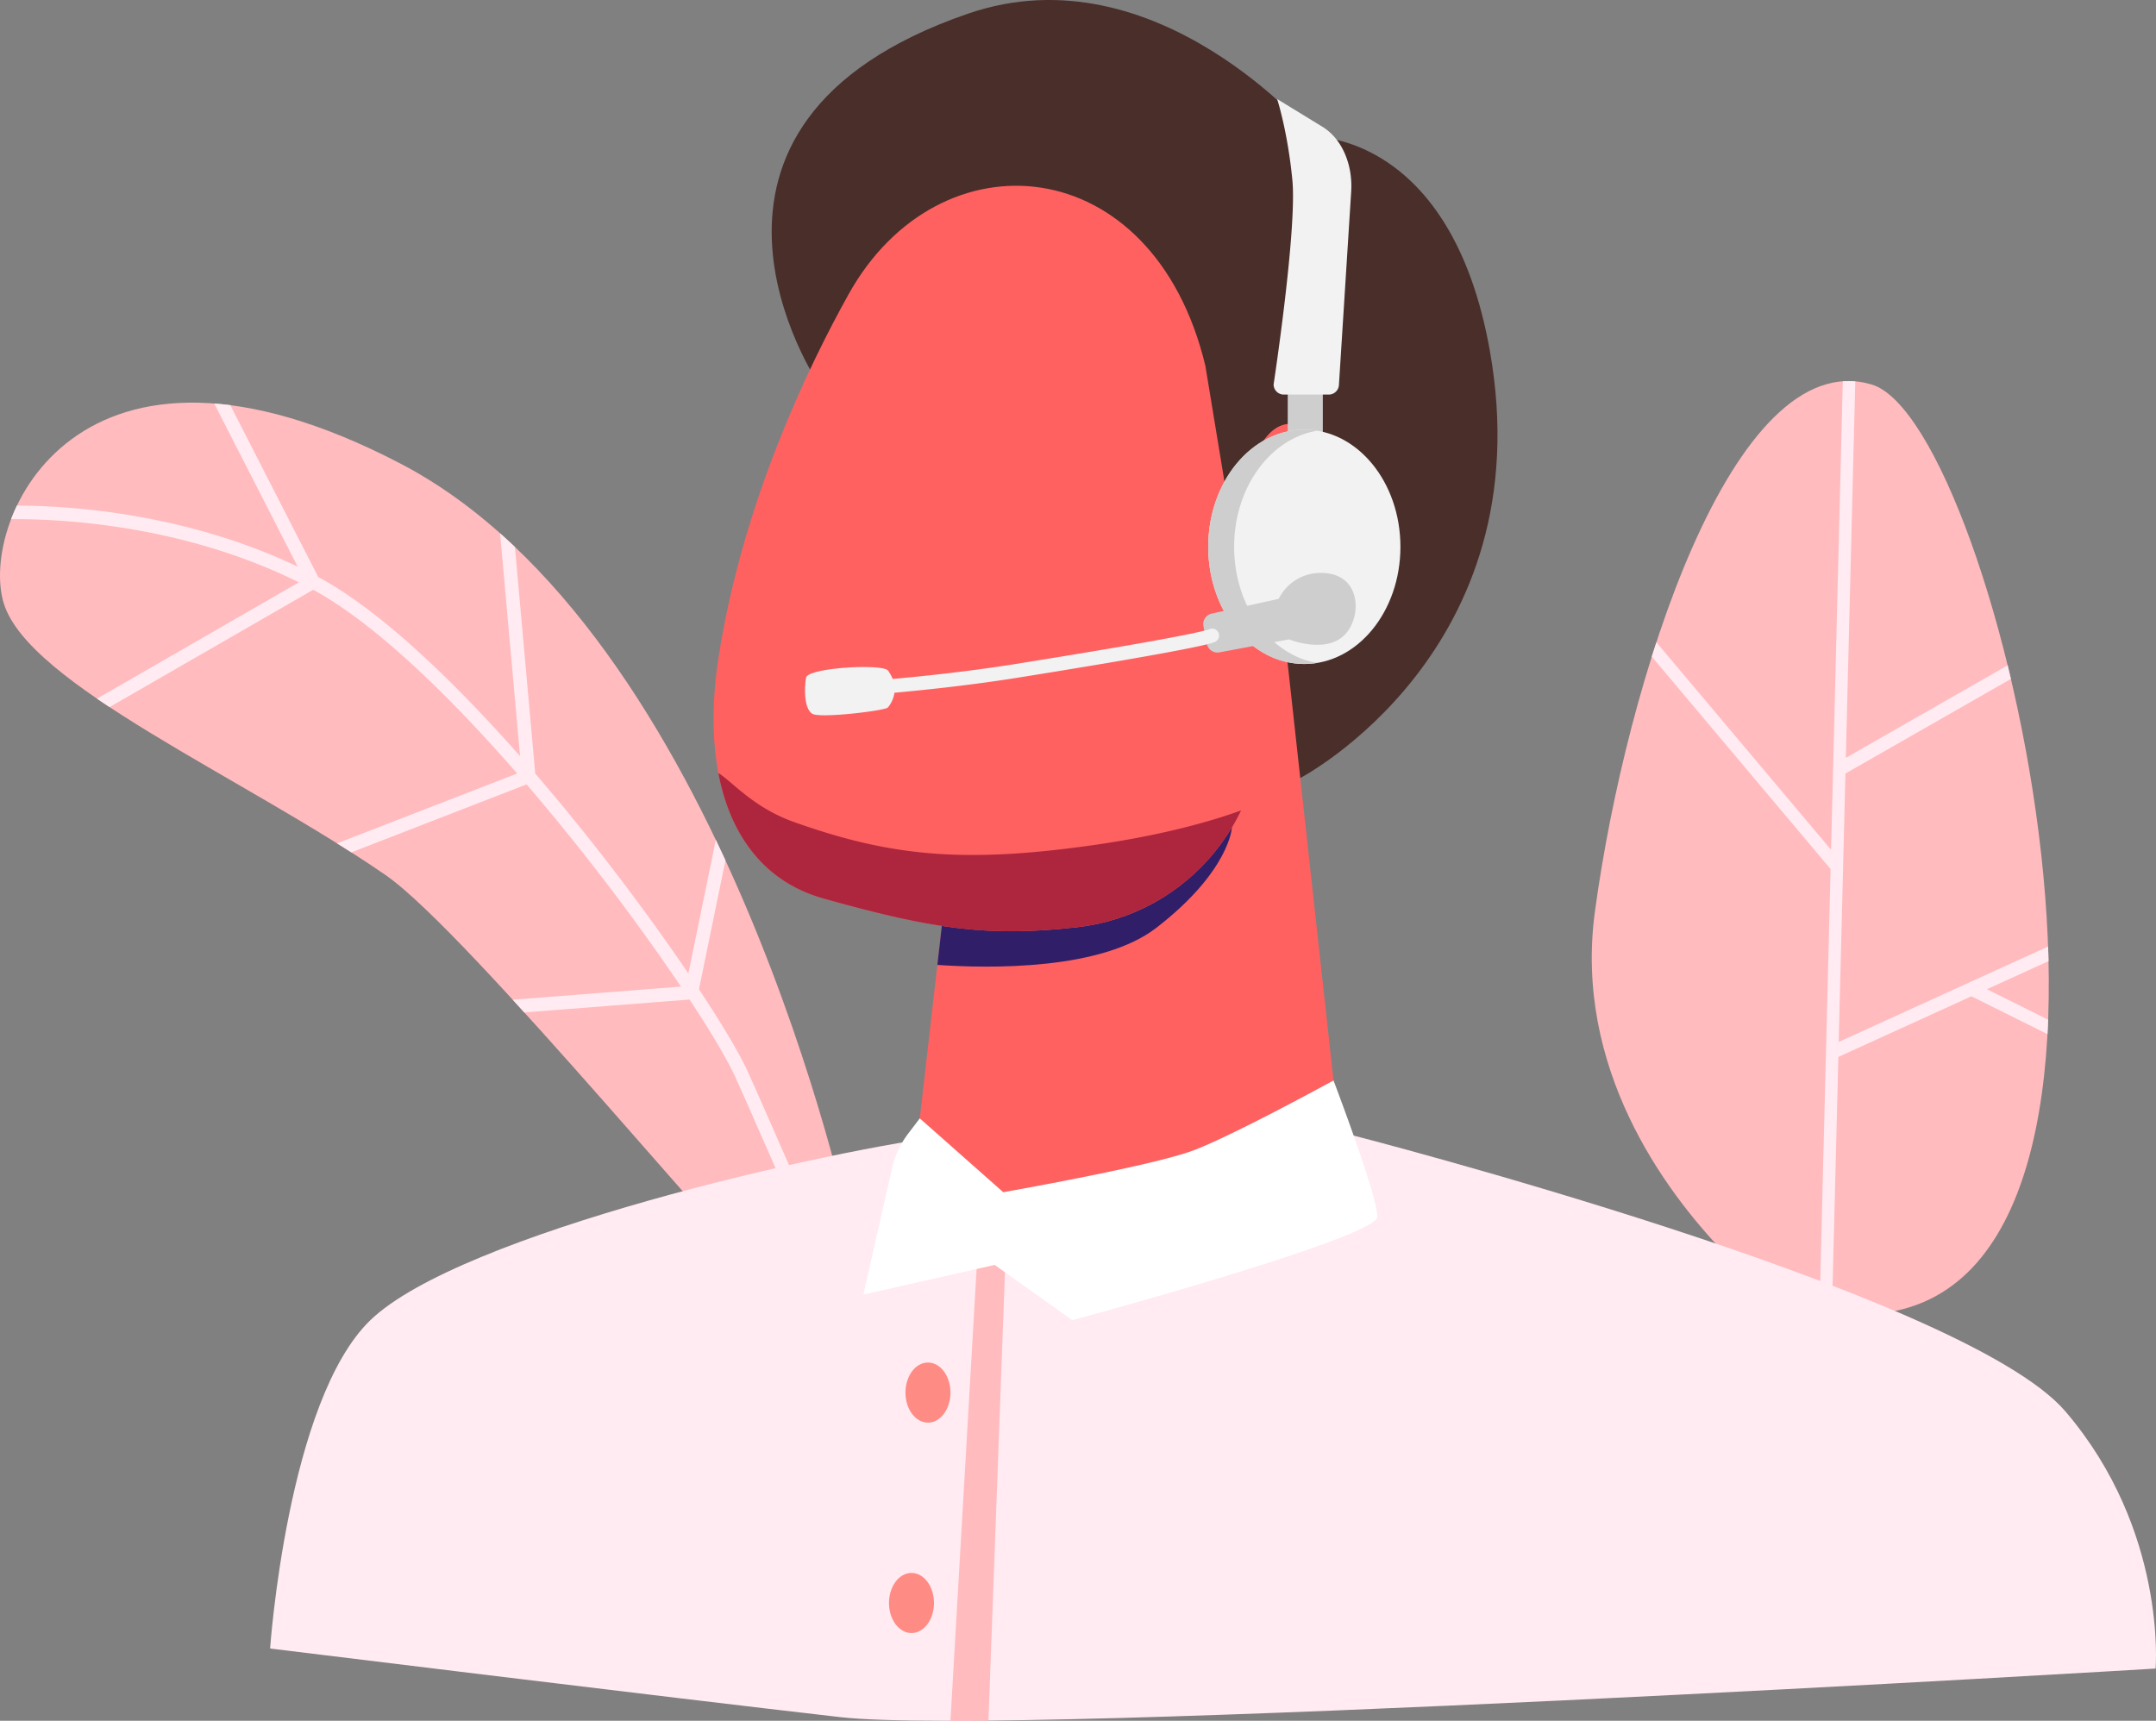
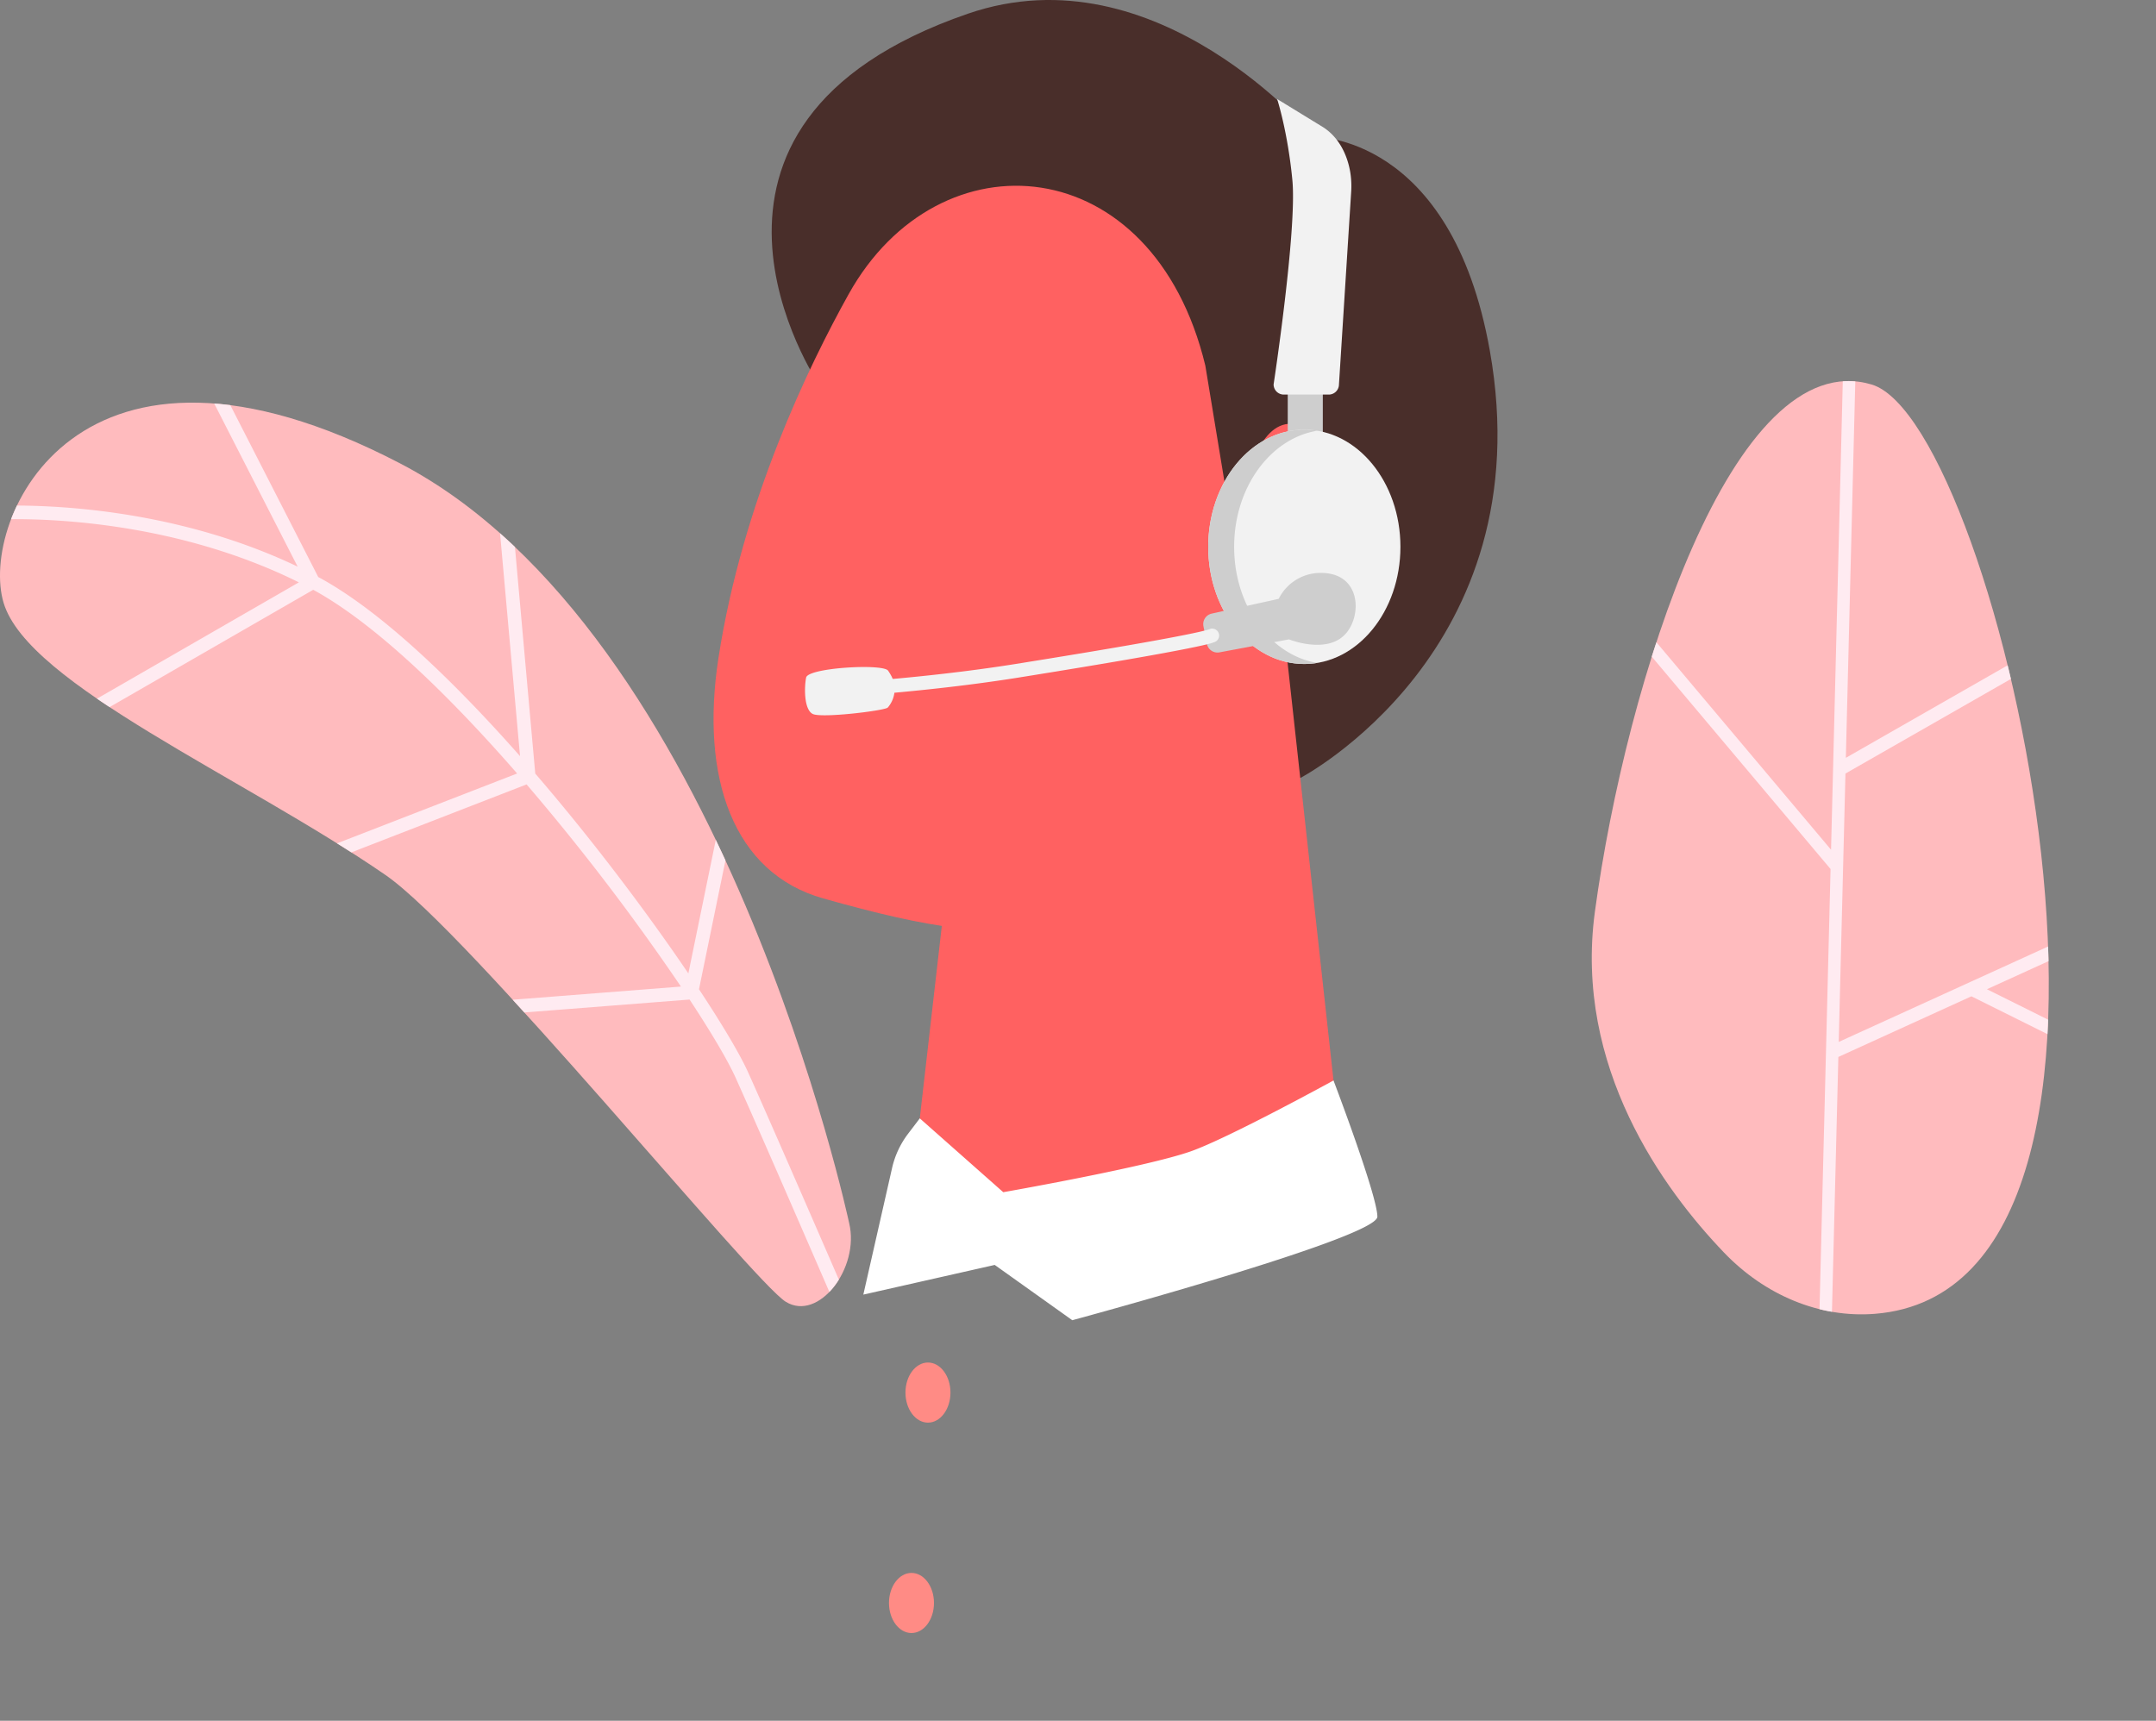
<svg xmlns="http://www.w3.org/2000/svg" viewBox="0 0 1418.961 1132.764">
  <rect x="0" y="0" width="1418.961" height="1132.764" fill="#808080" stroke="none" />
  <path d="M1234.039,864.859c-36.489,2.94-72.57-12.35-99.345-40.278-39.608-41.315-98.882-121.962-85.025-224.398,20.438-151.084,90.523-374.145,182.084-347.085C1315.684,277.903,1444.69,847.889,1234.039,864.859Z" style="fill:#ffbbbe" />
  <path d="M1213.036,570.712l1.542-61.503,108.899-62.277q-1.059-4.512-2.154-8.967l-106.486,60.897,6.212-247.772a51.385,51.385,0,0,0-8.228-.063l-7.73,308.337L1090.149,422.796q-1.543,4.709-3.045,9.462l117.669,139.806L1197.51,861.798q4.064,1.01,8.186,1.723l4.205-167.75,87.565-39.919,50.072,24.907q.26-4.733.444-9.521l-40.297-20.044,40.538-18.481q-.11-4.808-.281-9.647l-137.792,62.817,2.887-115.162Z" style="fill:#ffebf1" />
  <path d="M558.867,805.136s-82.885-389.327-295.46-500.051-277.17,37.59-261.058,91.672,157.586,114.563,251.408,179.27C308.777,613.972,495.505,843.566,517.14,856.926S566.02,834.598,558.867,805.136Z" style="fill:#ffbbbe" />
  <path d="M196.709,383.353C120.416,345.48,40.625,341.52,7.303,341.755q1.716-4.48,3.852-8.951c35.486.121,111.21,5.082,184.734,40.19L140.966,265.612q5.202.402,10.62,1.099L209.444,379.832c43.797,23.54,93.995,73.957,132.819,117.92L329.102,351.024q4.961,4.412,9.8,9.021l13.381,149.193c10.705,12.423,20.311,24.047,28.367,34.035,27.561,34.175,52.696,68.469,72.388,97.508L471.094,552.86q3.246,6.777,6.362,13.535L460.035,651.223c15.7,23.723,27.126,43.098,32.35,54.709,11.673,25.941,37.004,84.085,59.707,136.416a47.715,47.715,0,0,1-6.244,8.106c-23.178-53.44-49.633-114.19-61.629-140.849-5.03-11.177-15.717-29.368-30.382-51.628L345.093,666.487q-3.852-4.235-7.652-8.383l110.716-8.664A1495.441,1495.441,0,0,0,346.574,516.362L231.242,561.11q-4.663-2.982-9.42-5.951L340.35,509.171c-45.253-51.92-93.749-98.867-134.201-120.923L72.124,465.472q-4.227-2.789-8.282-5.561Z" style="fill:#ffebf1" />
-   <path d="M887.925,746.745s403.891,103.425,471.4,182.335c67.11,78.442,59.363,169.295,59.363,169.295S668.285,1143.54,553.005,1130.35s-375.24-45.166-375.24-45.166,11.352-163.351,65.959-216.11c59.015-57.018,301.561-112.435,385.731-122.328C667.963,742.22,887.925,746.745,887.925,746.745Z" style="fill:#ffebf1" />
  <path d="M980.519,230.8C955.083,87.741,864.736,90.102,864.736,90.102S761.6-33.836,637.078,9.004c-213.002,73.28-98.42,243.525-98.42,243.525C533.3,388.432,855.762,512.152,855.762,512.152S1015.694,428.63,980.519,230.8Z" style="fill:#492e2a" />
  <path d="M841.331,380.849l44.216,402.367c-11.165,52.819-305.627,58.255-284.581-8.651l38.977-340.615Z" style="fill:#ff6161" />
-   <path d="M616.915,635.188c34.496,2.367,107.881,3.582,144.13-24.428,48.365-37.373,49.746-66.074,49.746-66.074s-29.96,12.58-56.342,18.808c-19.137,4.519-92.728,15.206-131.703,20.735Z" style="fill:#311e69" />
  <path d="M793.289,240.709l36.546,221.777c6.228,73.992-47.419,139.705-121.216,147.918-58.971,6.563-95.664.979-166.733-18.97-59.214-16.621-81.232-79.307-69.023-158.396,15.839-102.603,59.592-192.599,85.699-239.441C618.086,86.8,758.884,97.909,793.289,240.709Z" style="fill:#ff6161" />
  <path d="M807.639,352.57c5.511-11.015,9.287-22.716,12.36-34.643,5.841-22.666,19.776-54.995,49.14-29.79,42.711,36.661,15.077,147.016-43.312,141.78C782.466,426.027,793.756,380.318,807.639,352.57Z" style="fill:#ff6161" />
  <rect x="847.515" y="256.449" width="23.083" height="30.045" style="fill:#cecece" />
-   <path d="M650.539,1132.641l11.283-306.698-18.393-2.148L625.54,1132.763Q637.396,1132.764,650.539,1132.641Z" style="fill:#ffbbbe" />
  <ellipse cx="858.436" cy="359.957" rx="63.249" ry="77.128" style="fill:#f2f2f2" />
  <path d="M812.239,359.957c0-39.07,23.824-71.35,54.723-76.428a52.539,52.539,0,0,0-8.526-.7c-34.931,0-63.249,34.531-63.249,77.128s28.317,77.128,63.249,77.128a52.506,52.506,0,0,0,8.526-.7C836.063,431.307,812.239,399.027,812.239,359.957Z" style="fill:#cecece" />
  <path d="M845.053,259.746h29.332a6.715,6.715,0,0,0,6.84-6.582l8.025-126.625a57.724,57.724,0,0,0-.576-13.134c-1.963-11.783-7.63-23.043-17.764-29.611L840.547,65.186s6.968,21.428,10.021,53.398c3.133,32.809-12.355,134.501-12.355,134.501A6.711,6.711,0,0,0,845.053,259.746Z" style="fill:#f2f2f2" />
  <path d="M870.241,377.149a30.751,30.751,0,0,0-28.673,17.062l-44.104,9.718a7.092,7.092,0,0,0-5.432,8.296l2.286,11.608a7.092,7.092,0,0,0,8.259,5.601l45.769-8.544s24.247,9.847,36.775-3.139C896.488,405.969,896.037,377.701,870.241,377.149Z" style="fill:#cecece" />
  <path d="M582.482,456.552c-5.258.445-8.307.665-8.425.673a4.568,4.568,0,0,1-.648-9.113c.469-.033,47.474-3.426,94.991-11.028,125.769-20.118,127.805-23.023,128.266-23.14a4.568,4.568,0,0,1,2.254,8.854c-.465.118-2.78,3.105-129.077,23.308C633.899,451.856,598.256,455.217,582.482,456.552Z" style="fill:#f2f2f2" />
  <path d="M584.705,465.267a18.517,18.517,0,0,0,1.661-20.772,33.7,33.7,0,0,0-1.881-3.025c-3.382-4.756-52.657-1.961-53.939,4.566s-1.433,20.98,4.318,23.932,47.492-2.186,49.387-4.18C584.386,465.646,584.538,465.47,584.705,465.267Z" style="fill:#f2f2f2" />
  <path d="M660.284,784.801s93.576-16.413,123.356-26.869c24.756-8.693,93.999-46.678,93.999-46.678s28.867,75.745,28.867,89.668-200.788,68.151-200.788,68.151l-51.052-36.396-86.471,19.541,18.911-83.293a58.91,58.91,0,0,1,10.565-22.628l7.686-10.102Z" style="fill:#fff" />
  <path d="M625.54,916.706c0,10.927-6.63,19.786-14.808,19.786s-14.808-8.858-14.808-19.786,6.63-19.786,14.808-19.786S625.54,905.779,625.54,916.706Z" style="fill:#ff8b85" />
  <ellipse cx="599.889" cy="1055.206" rx="14.808" ry="19.786" style="fill:#ff8b85" />
-   <path d="M816.819,533.489c-19.2,6.966-51.783,16.49-99.621,23.165-84.028,11.725-131.905,6.84-194.926-15.633-26.666-9.509-41.12-27.228-49.49-32.108,7.898,41.513,30.657,71.729,69.105,82.521,71.069,19.949,107.762,25.533,166.733,18.97A136.702,136.702,0,0,0,816.819,533.489Z" style="fill:#ad263d" />
</svg>